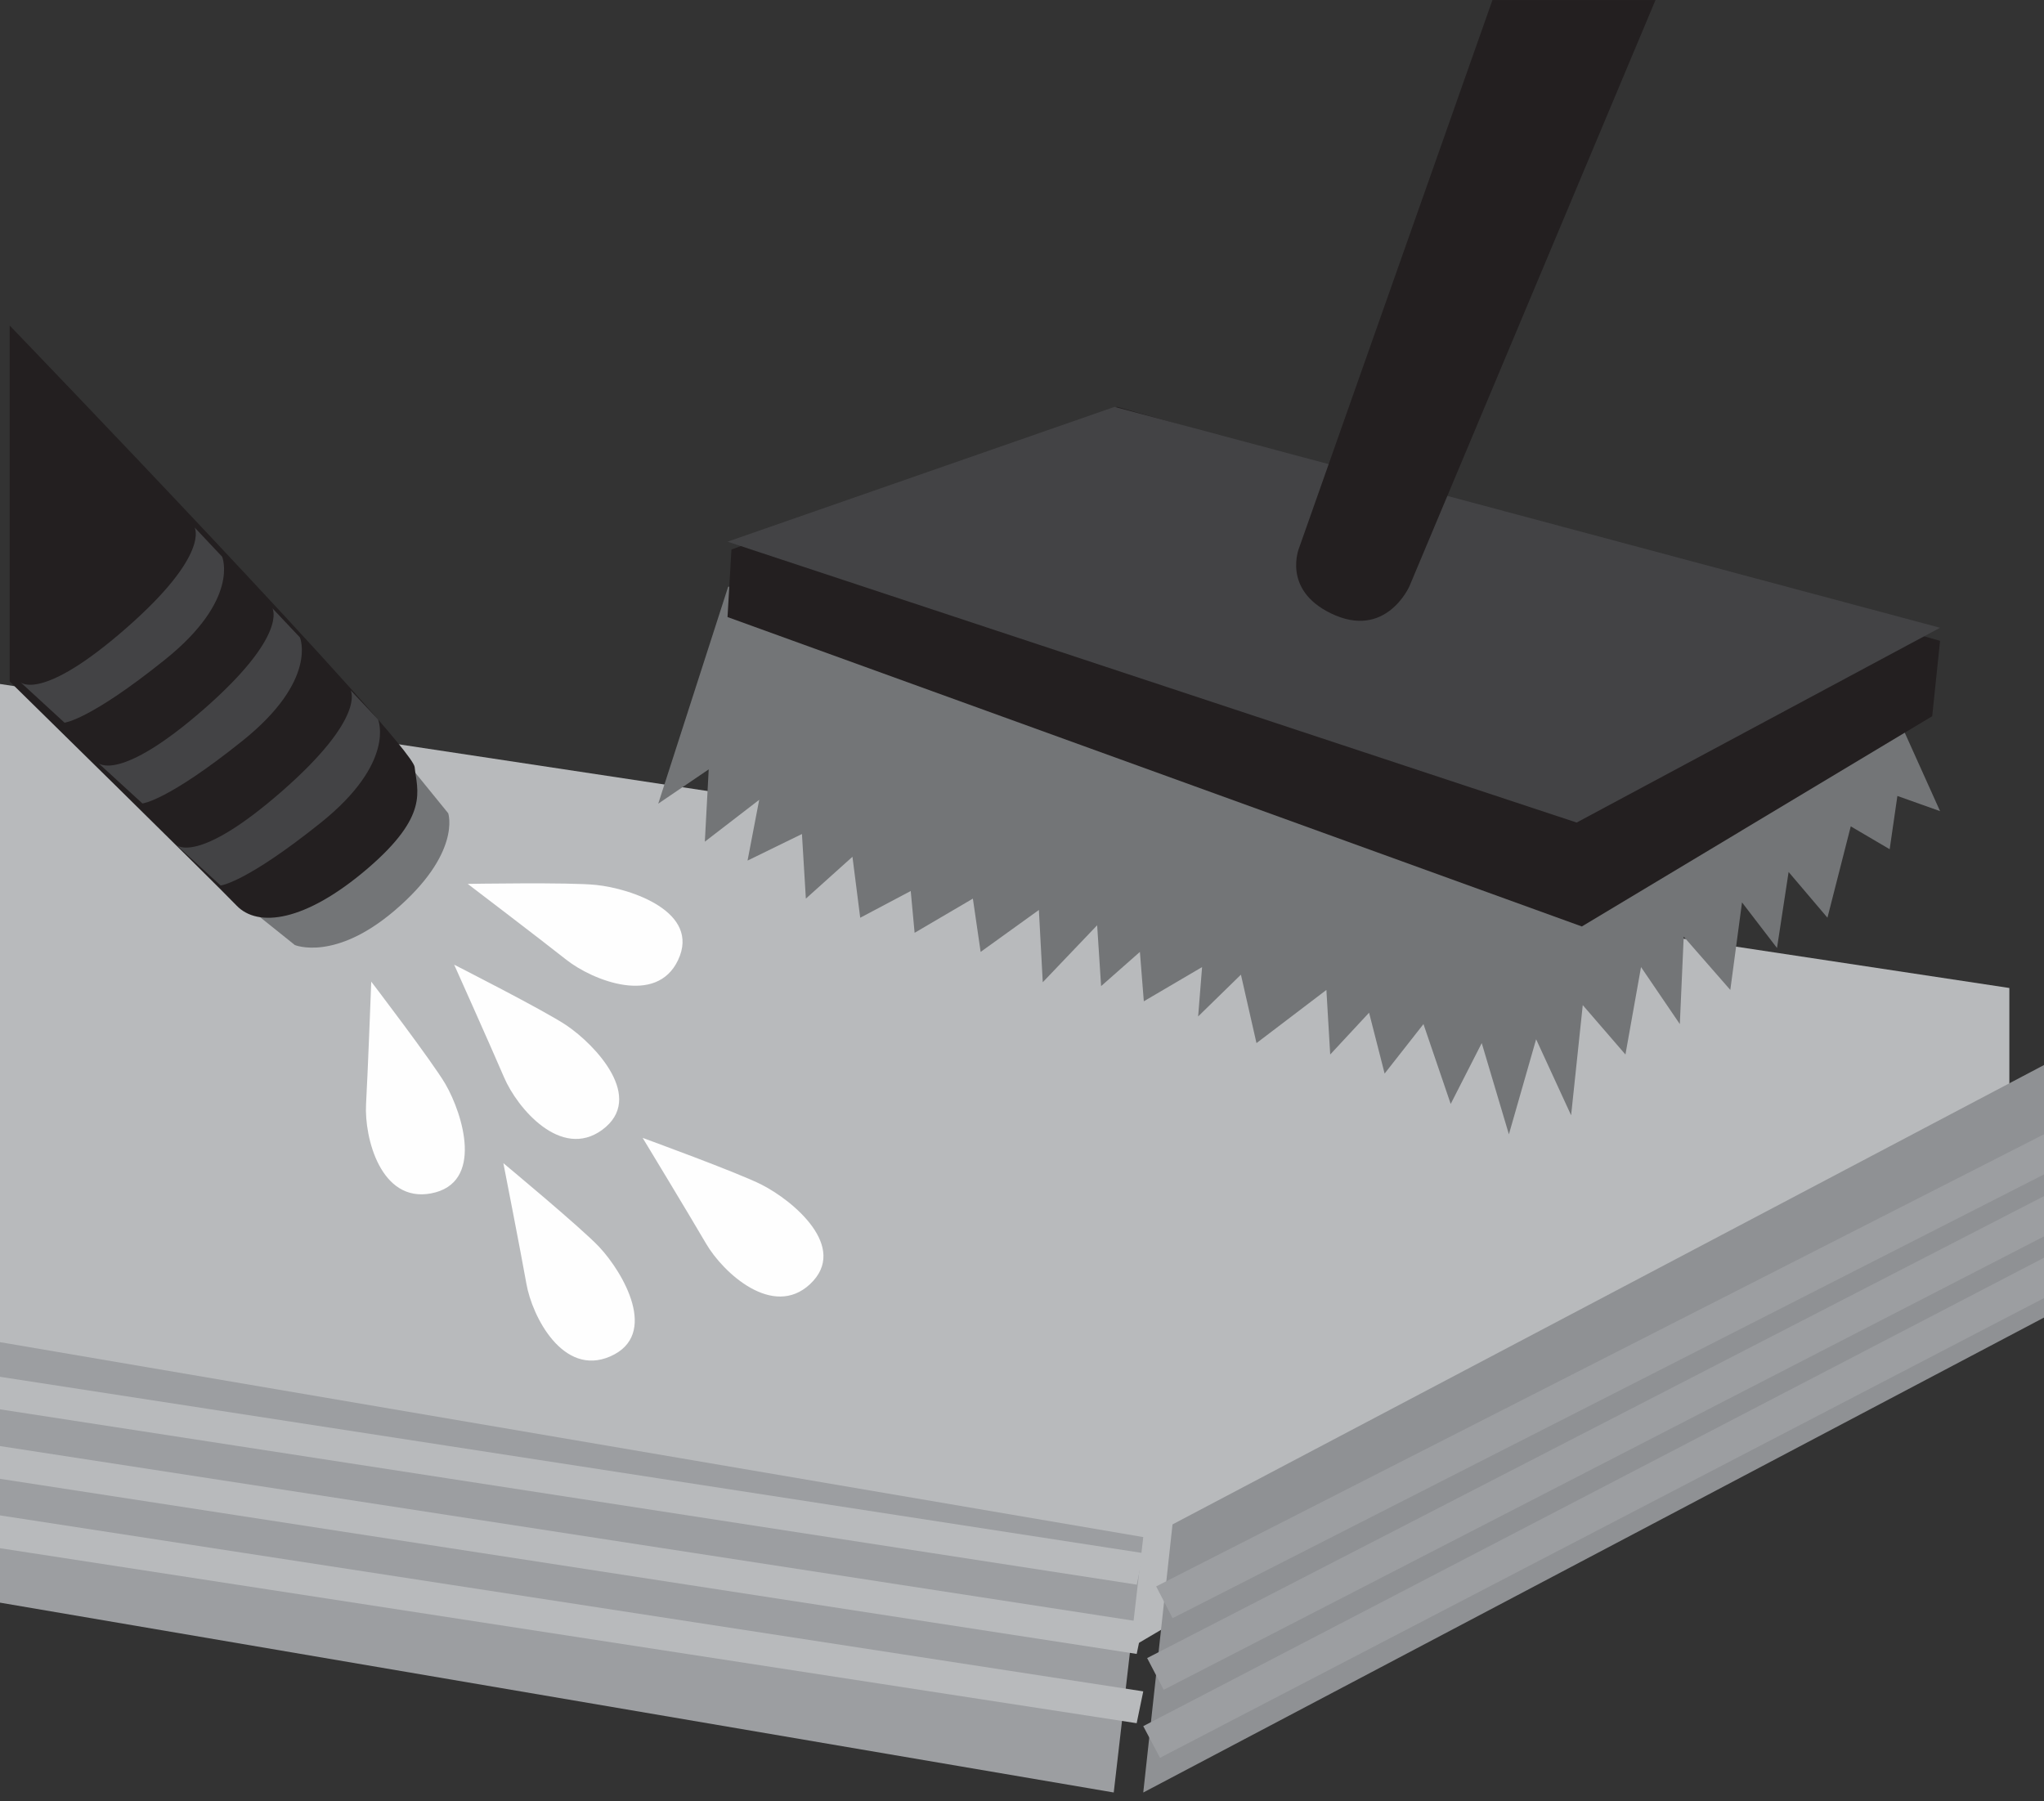
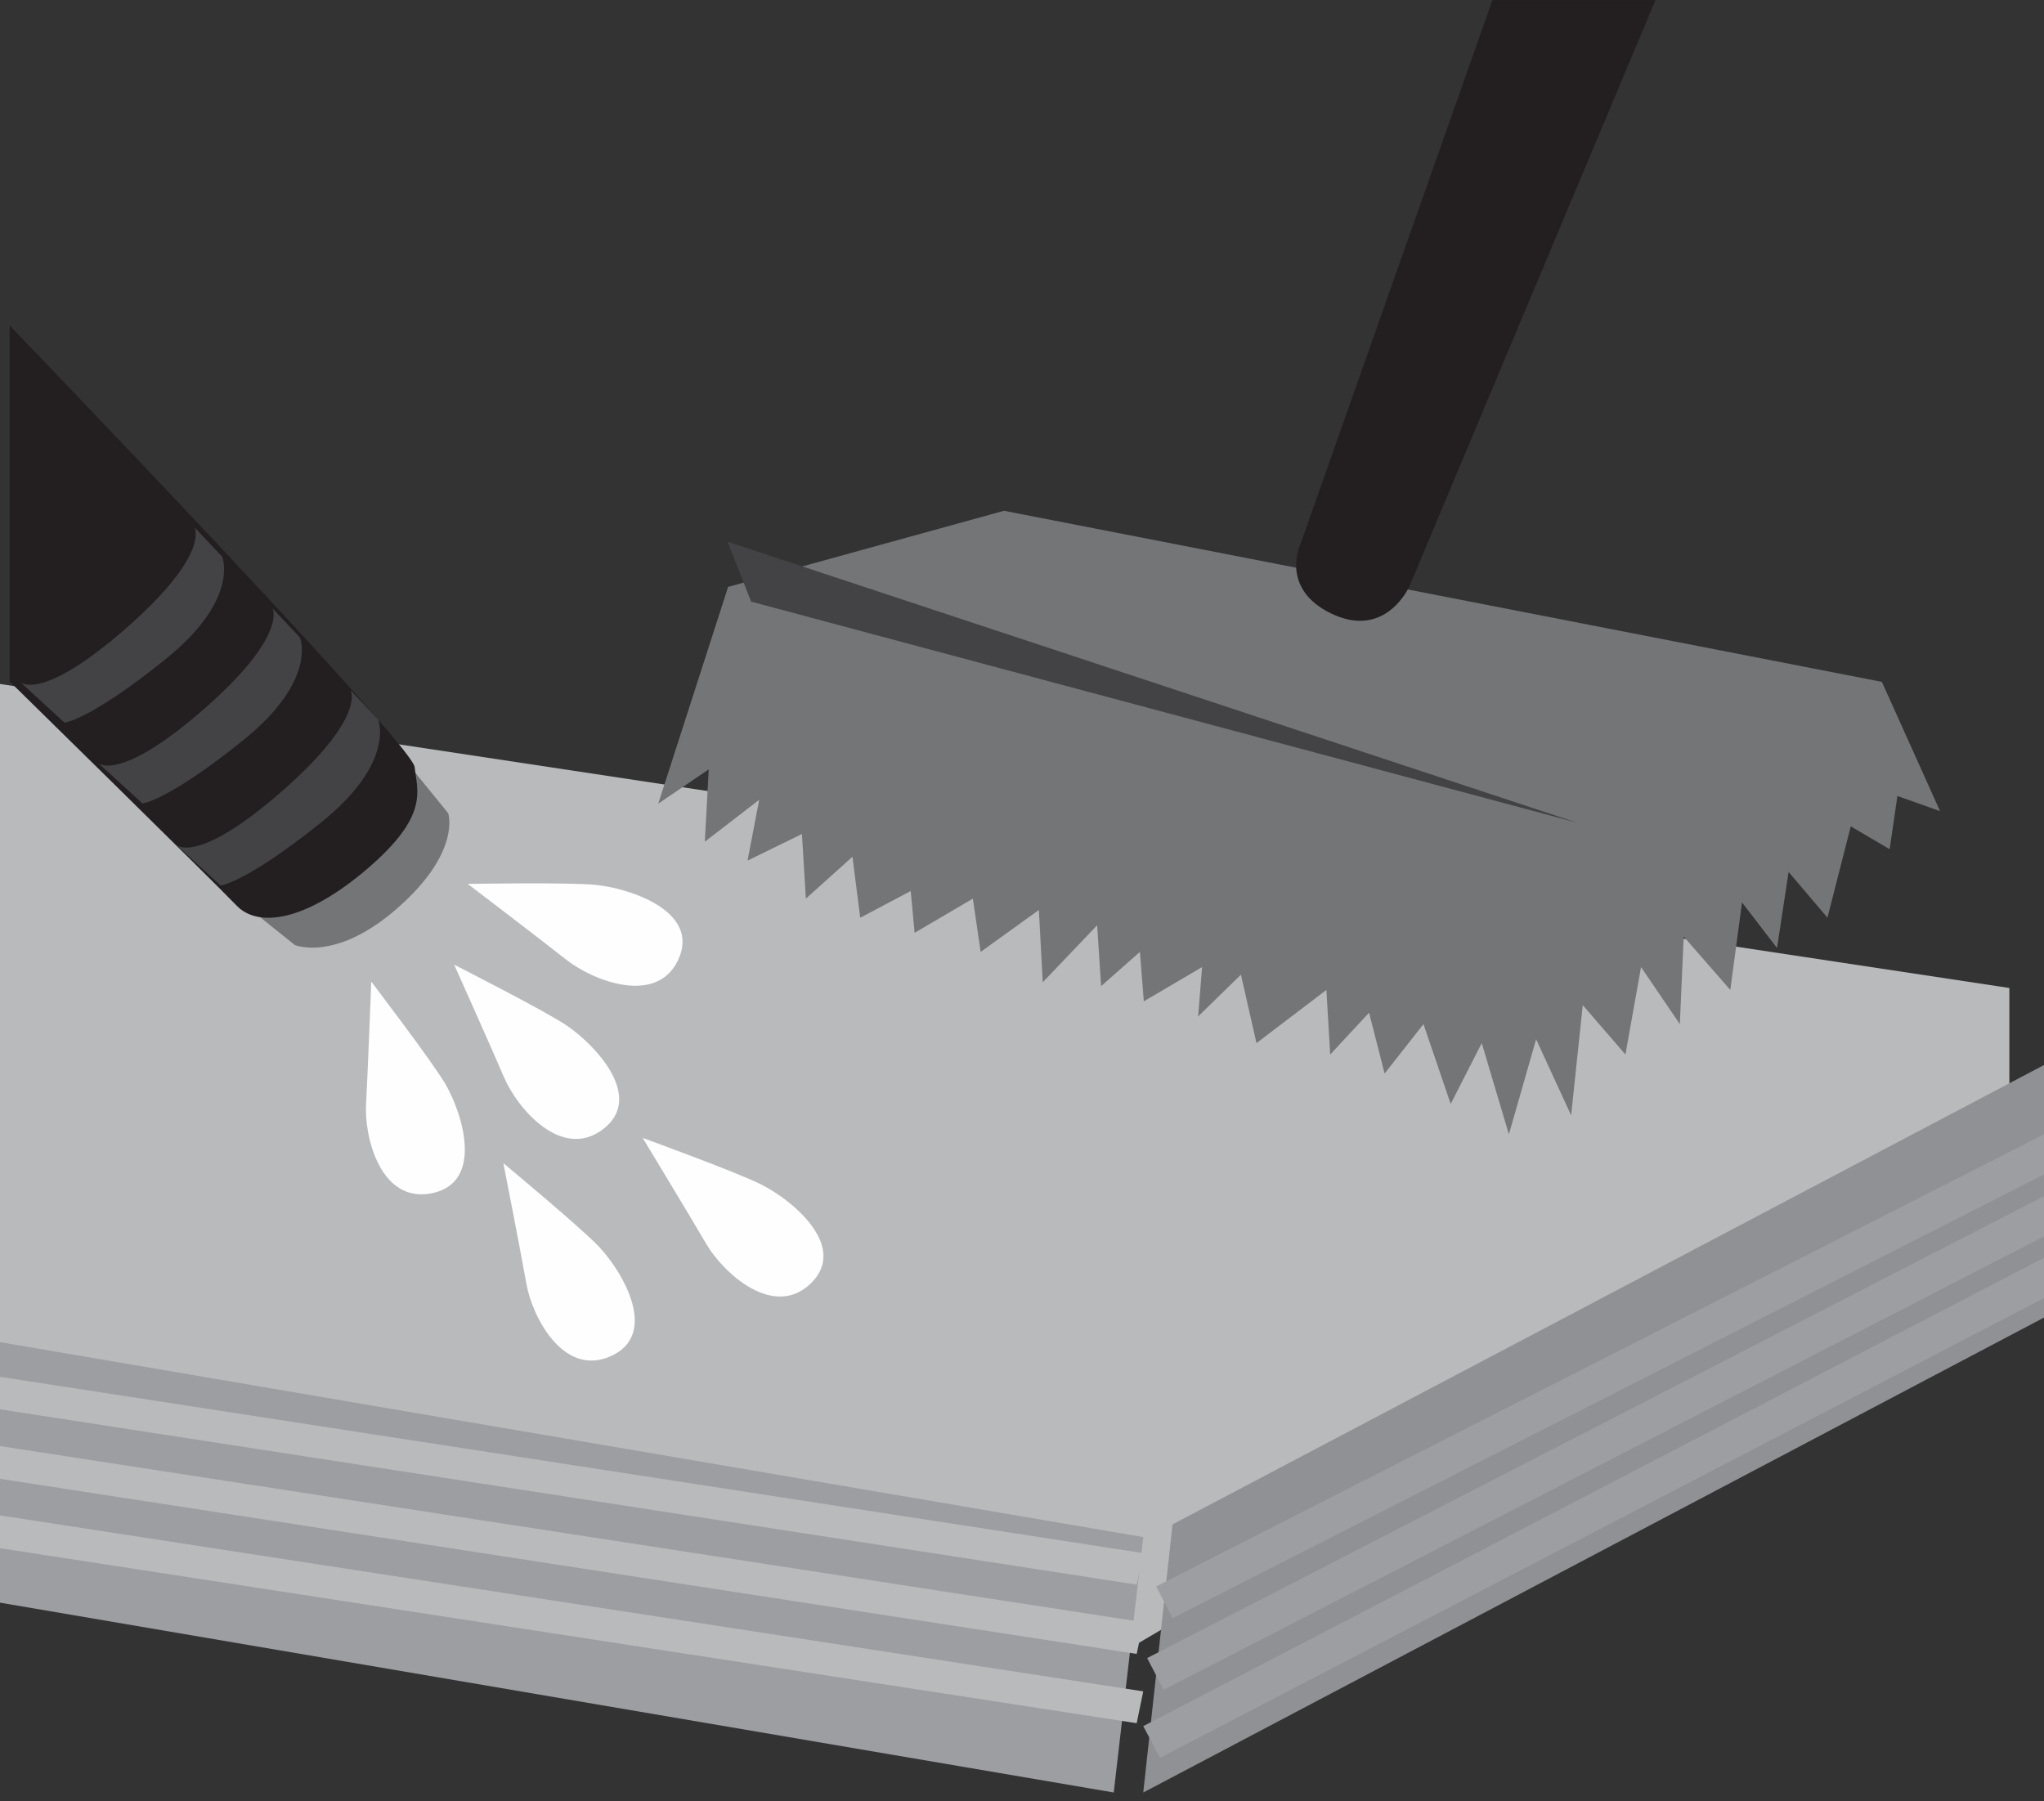
<svg xmlns="http://www.w3.org/2000/svg" width="59" height="52" fill="none">
  <rect width="100%" height="100%" fill="#333333" stroke="none" />
  <path fill-rule="evenodd" clip-rule="evenodd" d="M0 41.447l32.333 6.298L58 32.623v-4.102L0 19.745v21.702z" fill="#B8BABC" />
  <path fill-rule="evenodd" clip-rule="evenodd" d="M0 46.265l32.148 5.48.852-7.373-33-5.627v7.52z" fill="#9C9EA1" />
  <path fill-rule="evenodd" clip-rule="evenodd" d="M33.845 44.006L33 51.746l26-13.711v-7.29L33.845 44.006z" fill="#8F9194" />
  <path fill-rule="evenodd" clip-rule="evenodd" d="M0 44.693l32.81 5.052.19-.919-33-5.08v.947zm0-2.003l32.811 5.055.189-.916-33-5.084v.945zm0-2.006l32.813 5.061.187-.91-33-5.09v.939z" fill="#B8BABC" />
  <path fill-rule="evenodd" clip-rule="evenodd" d="M33.373 45.796l.474.917L59 33.903v-1.159L33.373 45.796zm-.26 2.07l.477.915L59 35.692V34.53L33.112 47.865zM33 49.83l.484.914L59 37.473v-1.165L33 49.83z" fill="#9C9EA1" />
  <path fill-rule="evenodd" clip-rule="evenodd" d="M21.017 16.942L19 23.2l1.457-.99-.112 2.087 1.569-1.208-.336 1.754 1.57-.767.113 1.865 1.345-1.208.224 1.76 1.458-.772.112 1.207 1.682-.987.224 1.538 1.681-1.21.112 2.086 1.57-1.645.114 1.757 1.12-.988.113 1.426 1.682-.988-.114 1.425 1.235-1.206.449 1.976 2.018-1.535.11 1.864 1.122-1.207.449 1.757 1.121-1.428.786 2.305.896-1.756.784 2.633.786-2.744 1.01 2.195.336-3.181 1.232 1.426.45-2.524 1.12 1.646.112-2.525 1.345 1.539.338-2.527 1.01 1.317.335-2.195 1.121 1.32.673-2.637 1.123.66.223-1.538 1.232.439-1.68-3.732-25.34-4.939-7.963 2.197z" fill="#737577" />
-   <path fill-rule="evenodd" clip-rule="evenodd" d="M21 17.813l24.66 8.932 10.113-6.07L56 18.5l-23.751-6.756-11.136 4.12L21 17.812z" fill="#231F20" />
-   <path fill-rule="evenodd" clip-rule="evenodd" d="M21 15.637l24.51 8.108L56 18.122l-23.828-6.377L21 15.637z" fill="#434345" />
+   <path fill-rule="evenodd" clip-rule="evenodd" d="M21 15.637l24.51 8.108l-23.828-6.377L21 15.637z" fill="#434345" />
  <path fill-rule="evenodd" clip-rule="evenodd" d="M43.08.001L37.501 15.81s-.506 1.203.909 1.893c1.592.78 2.273-.779 2.273-.779L47.786.001H43.08z" fill="#231F20" />
  <path fill-rule="evenodd" clip-rule="evenodd" d="M6.367 25.563l2.144 1.718s1.145.482 2.873-.99c1.948-1.657 1.554-2.814 1.554-2.814l-1.935-2.38-4.636 4.466z" fill="#737577" />
  <path fill-rule="evenodd" clip-rule="evenodd" d="M.279 19.671s5.935 5.826 6.55 6.471c.616.644 1.982.471 3.78-1.068 1.796-1.54 1.43-2.247 1.36-2.93C11.899 21.46.279 9.397.279 9.397v10.274z" fill="#231F20" />
  <path fill-rule="evenodd" clip-rule="evenodd" d="M10.913 20.77s.528 1.23-1.651 2.978c-2.183 1.748-2.894 1.814-2.894 1.814l-1.272-1.167s.596.585 3.04-1.552c2.446-2.14 1.985-2.916 1.985-2.916l.792.842zm-2.256-2.369s.53 1.229-1.652 2.98c-2.182 1.75-2.894 1.813-2.894 1.813l-1.273-1.166s.596.582 3.042-1.552c2.447-2.14 1.983-2.917 1.983-2.917l.794.842zm-2.245-2.33s.526 1.229-1.655 2.976c-2.18 1.75-2.894 1.815-2.894 1.815l-1.27-1.167s.596.584 3.04-1.553c2.447-2.139 1.984-2.916 1.984-2.916l.795.845z" fill="#434345" />
  <path fill-rule="evenodd" clip-rule="evenodd" d="M10.716 28.338s-.096 2.575-.15 3.539c-.052.966.423 2.847 1.875 2.574 1.538-.29.921-2.283.417-3.155-.37-.637-2.142-2.958-2.142-2.958zm2.394-.489s1.057 2.359 1.439 3.25c.38.891 1.643 2.384 2.83 1.52 1.258-.92-.186-2.45-1.027-3.019-.614-.416-3.241-1.751-3.241-1.751zm.392-2.332s2.075 1.58 2.845 2.189c.768.604 2.605 1.328 3.225.01.66-1.39-1.354-2.066-2.368-2.17-.743-.08-3.702-.03-3.702-.03zm1.028 8.063s.496 2.53.665 3.481c.168.955 1.062 2.683 2.414 2.098 1.434-.62.377-2.428-.315-3.165-.506-.54-2.763-2.415-2.763-2.415zm4.02-.732s1.343 2.216 1.833 3.056c.489.838 1.928 2.167 2.999 1.166 1.132-1.062-.49-2.41-1.395-2.87-.664-.341-3.437-1.352-3.437-1.352z" fill="#FEFEFE" />
</svg>